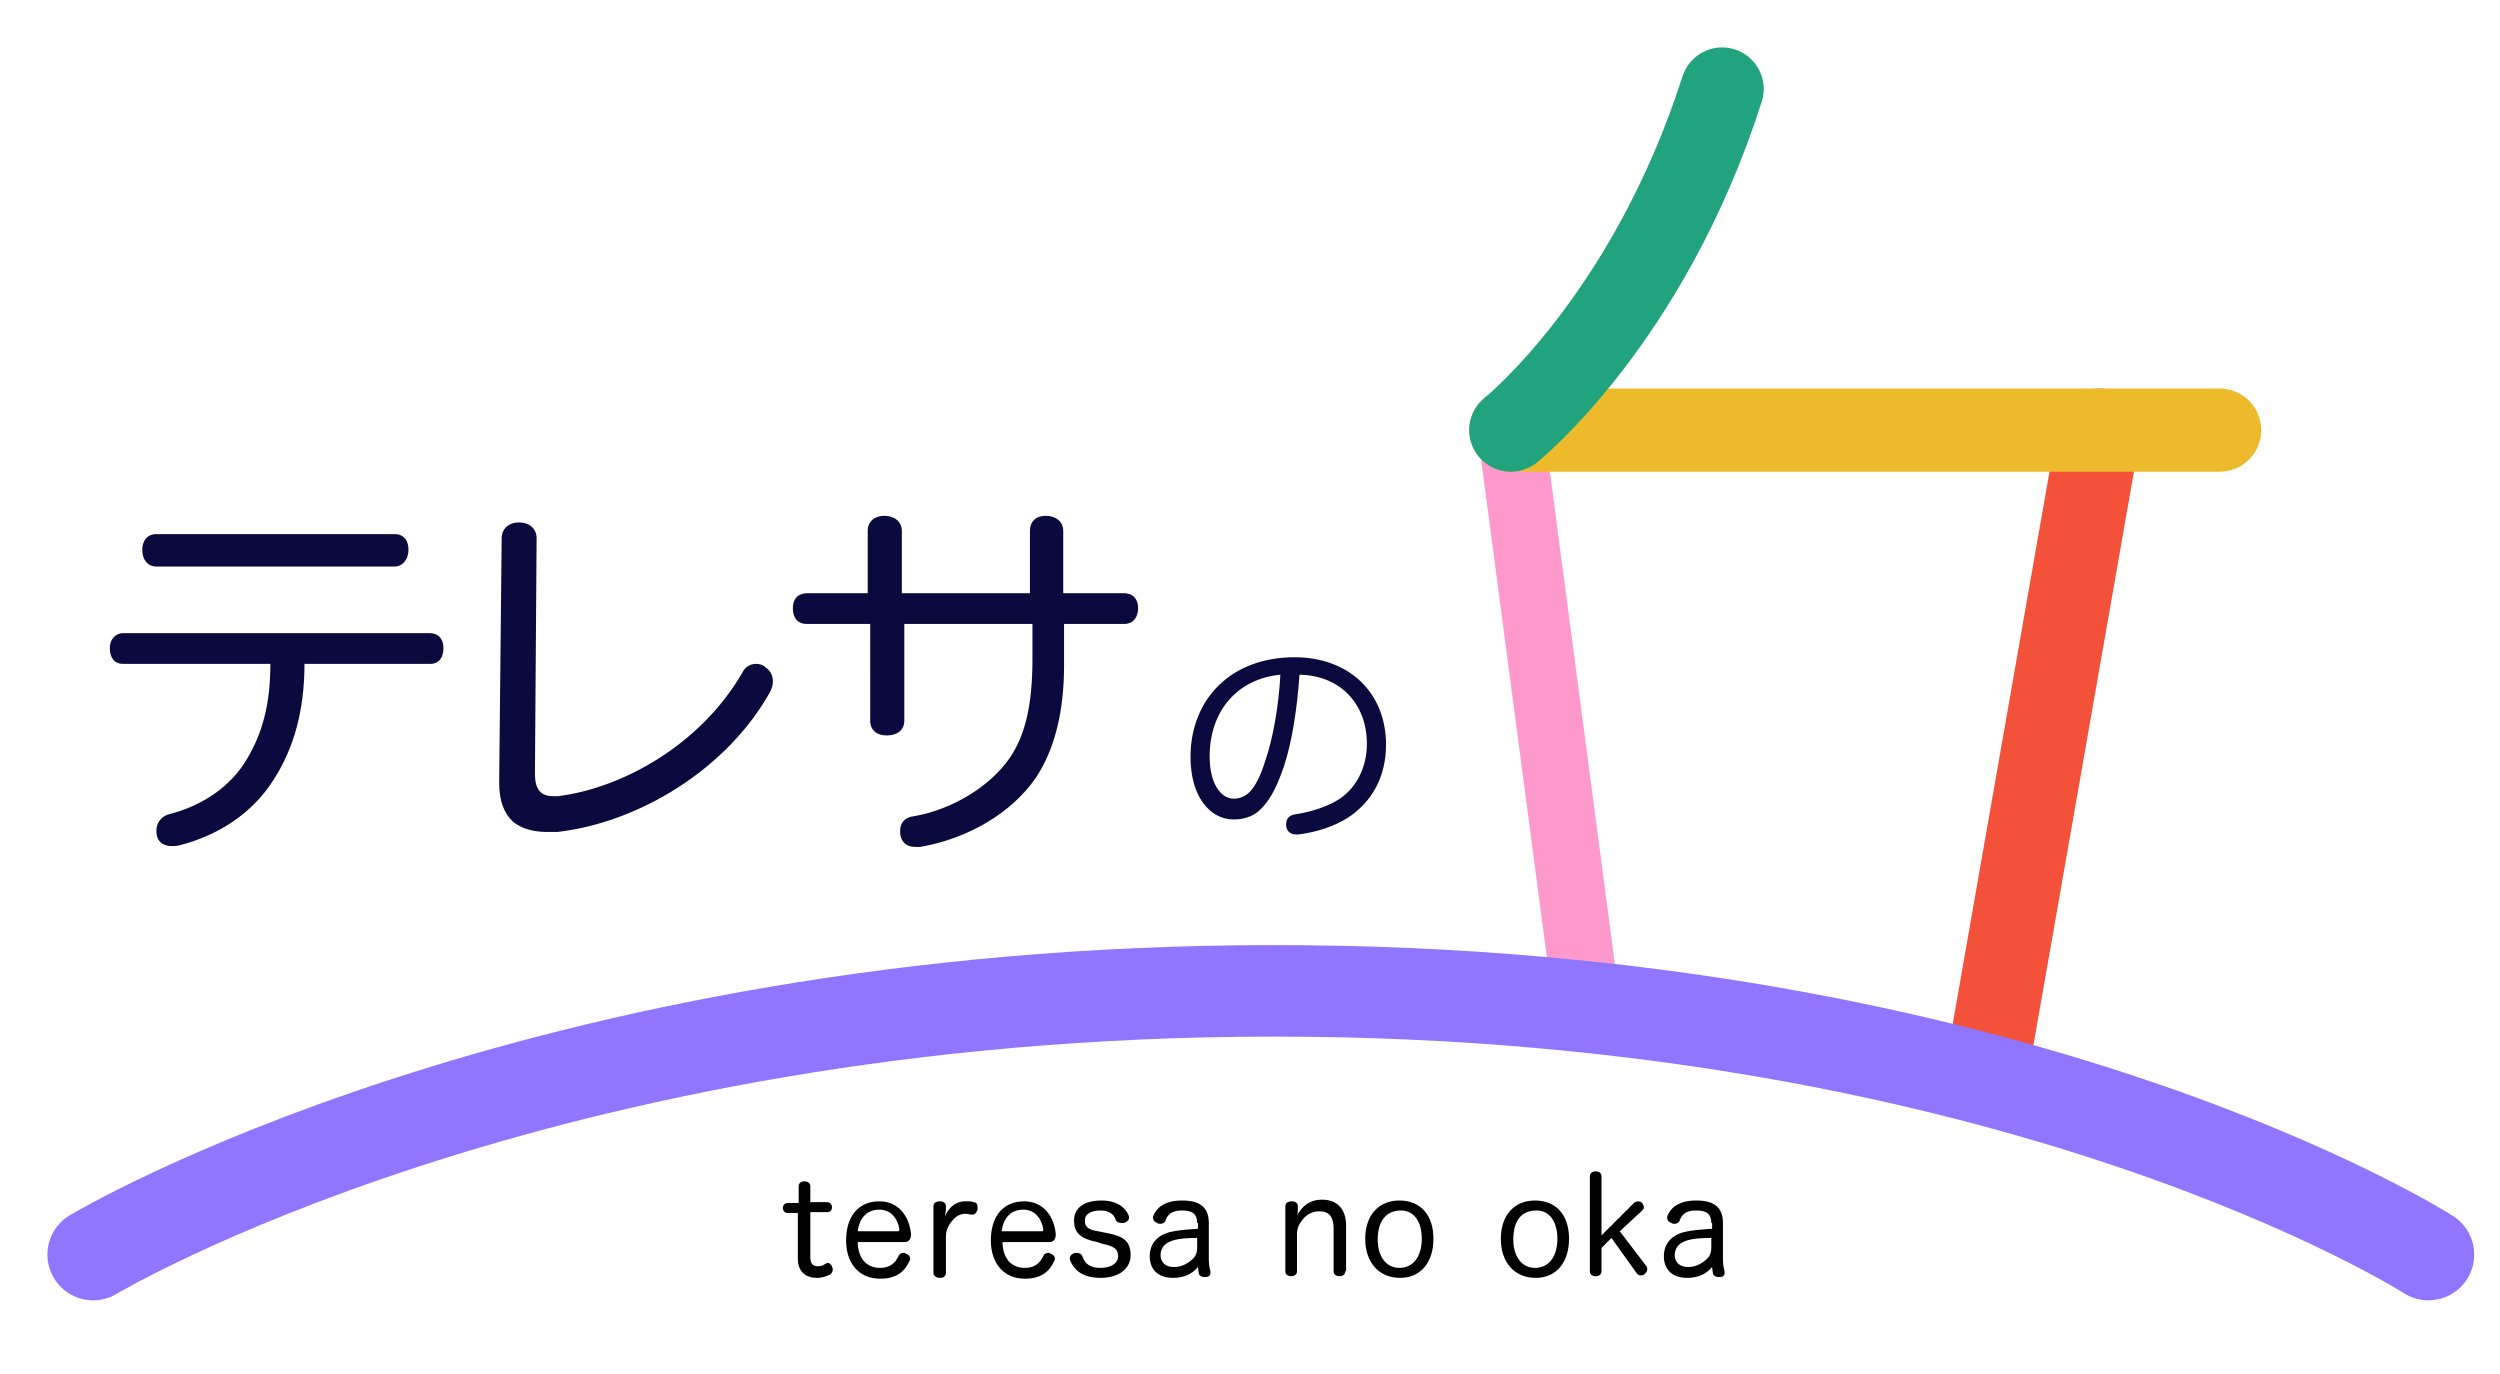
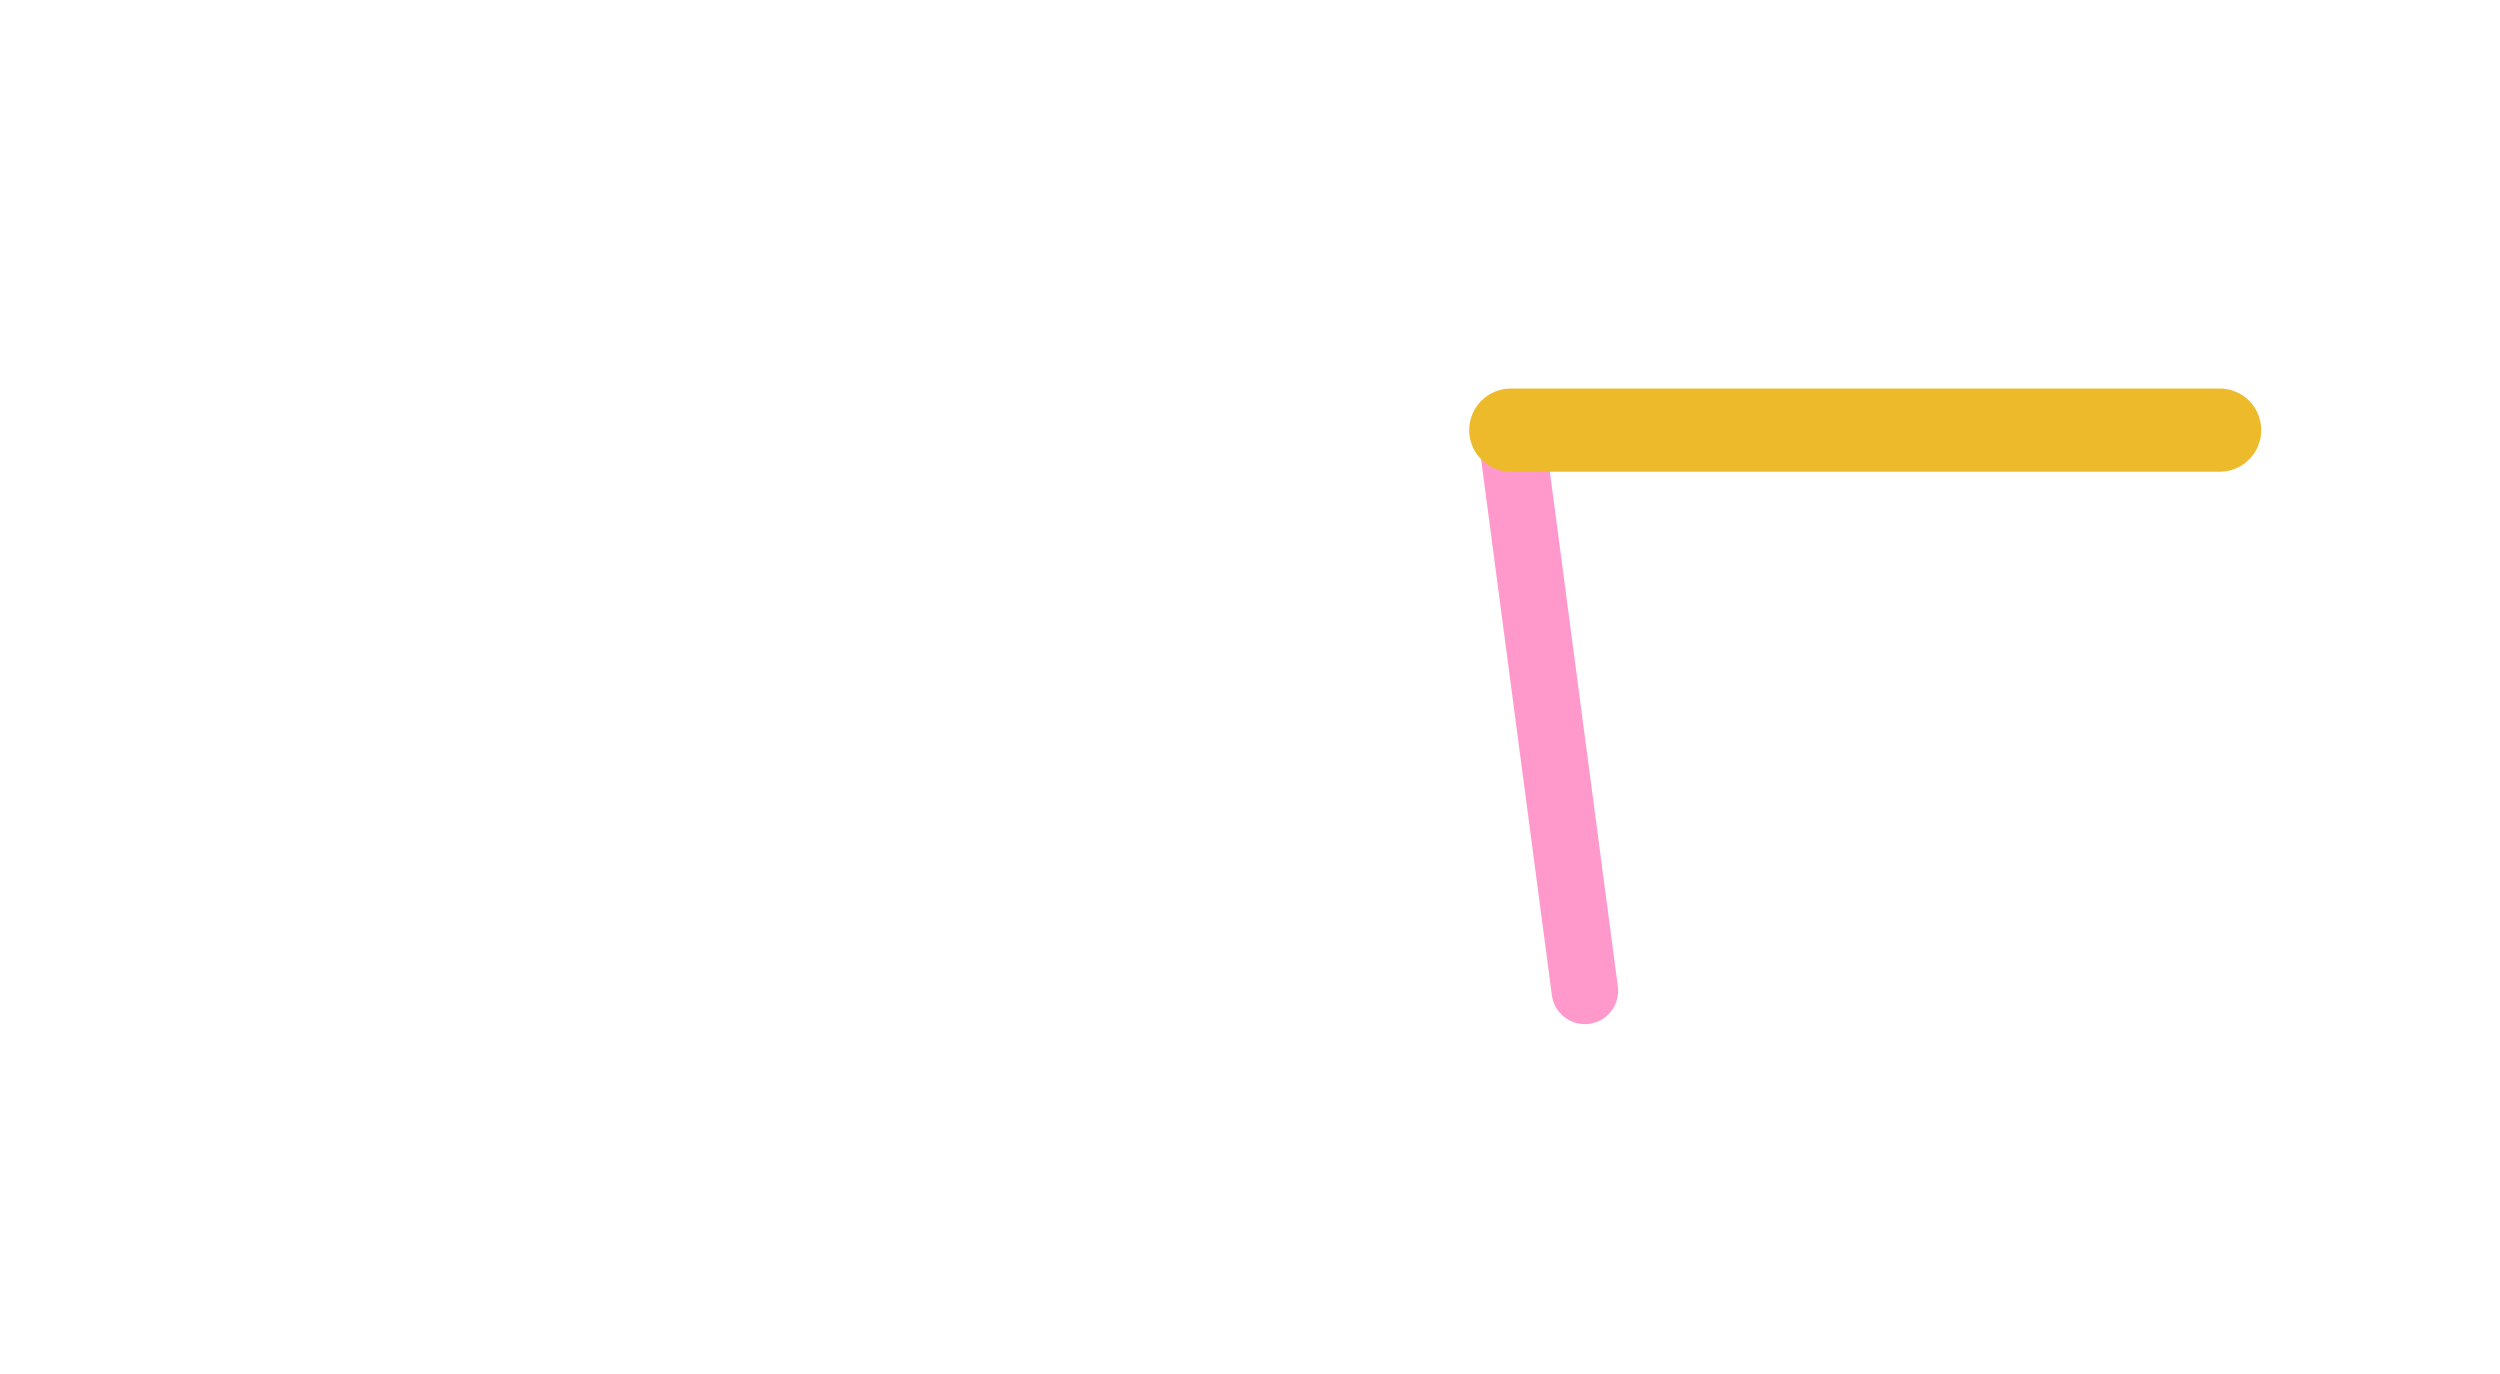
<svg xmlns="http://www.w3.org/2000/svg" viewBox="0 0 300.5 165.1">
-   <path d="M96 142.6c0-.4.3-.6.7-.6.4 0 .7.2.7.6v1.9h2c.4 0 .6.3.6.6 0 .4-.2.6-.6.6h-2v5.4c0 .8.3 1.1.9 1.1.4 0 .7-.1.9-.3.1 0 .2-.1.3-.1.2 0 .4.2.5.4 0 .1.1.2.1.4s-.1.4-.3.6c-.5.2-.9.4-1.6.4-1.3 0-2.3-.7-2.3-2.3v-5.5h-1.2c-.4 0-.6-.3-.6-.6s.2-.6.6-.6H96v-2zm7.1 6.6c0 2 1 3.2 2.7 3.2 1.2 0 1.8-.6 2.2-1.4.1-.3.4-.4.6-.4.1 0 .2 0 .3.1.3.1.5.3.5.6 0 .1 0 .2-.1.3-.5 1.1-1.4 2.1-3.5 2.1-2.6 0-4.1-1.9-4.1-4.6 0-2.8 1.4-4.7 4-4.7 2.3 0 3.6 1.8 3.8 3.9v.1c0 .6-.3.9-.8.9h-5.6zm4.8-1.2c.2 0 .2-.1.2-.2v-.1c-.2-1.1-.9-2.3-2.4-2.3s-2.4 1-2.6 2.6h4.8zm4.3-3c0-.4.3-.6.8-.6.4 0 .7.2.7.6v.4c0 .2-.1.5-.1.8.3-.8 1.1-1.8 2.4-1.8h.4c.2 0 .4 0 .6.1.4 0 .5.3.5.6v.3c-.1.3-.3.6-.6.6h-.1c-.2 0-.4-.1-.8-.1-.7 0-1.2.4-1.6.9-.4.5-.7 1.1-.7 1.8v4.4c0 .4-.3.6-.7.6-.4 0-.8-.2-.8-.6v-8zm8.3 4.2c0 2 1 3.2 2.7 3.2 1.2 0 1.8-.6 2.2-1.4.1-.3.4-.4.6-.4.1 0 .2 0 .3.1.3.1.5.3.5.6 0 .1 0 .2-.1.3-.5 1.1-1.4 2.1-3.5 2.1-2.6 0-4.1-1.9-4.1-4.6 0-2.8 1.4-4.7 4-4.7 2.3 0 3.6 1.8 3.8 3.9v.1c0 .6-.3.9-.8.9h-5.6zm4.7-1.2c.2 0 .2-.1.2-.2v-.1c-.2-1.1-.9-2.3-2.4-2.3s-2.4 1-2.6 2.6h4.8zm6.7 1.3c-2-.4-2.8-1.1-2.8-2.6s1.2-2.4 3.3-2.4c1.8 0 2.9.8 3.3 1.9v.2c0 .3-.3.5-.6.6h-.3c-.3 0-.6-.1-.7-.4-.2-.7-.9-1.1-1.8-1.1-1.3 0-1.9.5-1.9 1.2s.3 1.1 1.6 1.3l1 .2c2.1.4 2.9 1 2.9 2.7 0 1.5-1.3 2.7-3.6 2.7-2 0-3.2-.8-3.7-2.2v-.2c0-.3.3-.5.6-.6h.2c.3 0 .6.1.7.4.3.9.9 1.4 2.2 1.4 1.3 0 2.1-.6 2.1-1.4 0-.8-.4-1.2-1.9-1.5l-.6-.2zm12-2.3c0-1.1-.6-1.5-1.8-1.5-1.2 0-1.7.4-2 1.2-.1.3-.4.4-.6.4-.1 0-.3 0-.4-.1-.3-.1-.5-.3-.5-.6v-.2c.2-.5.6-1 .9-1.2.6-.4 1.3-.7 2.6-.7 2.1 0 3.2.8 3.2 2.7v4.4c0 .6.1 1.1.2 1.4v.2c0 .3-.2.5-.6.5h-.1c-.3 0-.6-.1-.7-.4 0-.2-.1-.5-.1-.8-.6.7-1.5 1.3-3 1.3-1.8 0-2.8-1-2.8-2.6 0-1.5.9-2.5 2.4-2.9.9-.2 1.7-.3 3.4-.4v-.7zm0 1.8c-1.9 0-2.8.2-3.4.5-.6.3-1 .8-1 1.6s.6 1.4 1.6 1.4 1.8-.5 2.4-1.1c.3-.4.4-.7.4-1.3v-1.1zm17.8 4c0 .4-.3.6-.7.6-.4 0-.7-.2-.7-.6v-5.1c0-1.4-.5-2.1-1.7-2.1-.9 0-1.6.4-2.1 1.1-.4.5-.6 1-.6 1.6v4.5c0 .4-.3.6-.7.6-.4 0-.7-.2-.7-.6V145c0-.4.3-.6.8-.6.4 0 .7.2.7.6v.4c0 .2 0 .4-.1.7.6-1.1 1.5-1.9 3-1.9 1.9 0 2.9 1.2 2.9 3.1v5.5zm10.6-3.9c0 2.8-1.5 4.7-4 4.7-2.6 0-4.2-1.9-4.2-4.7 0-2.8 1.6-4.6 4.1-4.6 2.6 0 4.1 1.8 4.1 4.6zm-6.7.1c0 2 1 3.4 2.6 3.4 1.7 0 2.7-1.4 2.7-3.5 0-2-.9-3.4-2.5-3.4-1.8 0-2.8 1.3-2.8 3.5zm23-.1c0 2.8-1.5 4.7-4 4.7-2.6 0-4.2-1.9-4.2-4.7 0-2.8 1.6-4.6 4.1-4.6 2.6 0 4.1 1.8 4.1 4.6zm-6.7.1c0 2 1 3.4 2.6 3.4 1.7 0 2.7-1.4 2.7-3.5 0-2-.9-3.4-2.5-3.4-1.9 0-2.8 1.3-2.8 3.5zm10.6 3.8c0 .4-.3.6-.7.6-.4 0-.7-.2-.7-.6v-11.4c0-.4.3-.6.7-.6.4 0 .7.2.7.6v7.1l3.9-3.9c.1-.1.3-.2.5-.2s.4.1.5.2c.1.2.2.4.2.5 0 .2-.1.3-.2.4l-2.7 2.5 3.2 4.2c.1.1.1.2.1.4s-.2.5-.4.6c-.1.1-.3.1-.4.1-.2 0-.4-.1-.5-.3l-3-4.2-1.2 1.2v2.8zm13.2-5.8c0-1.1-.6-1.5-1.8-1.5-1.2 0-1.7.4-2 1.2-.1.3-.4.4-.6.4-.1 0-.3 0-.4-.1-.3-.1-.5-.3-.5-.6v-.2c.2-.5.6-1 .9-1.2.6-.4 1.3-.7 2.6-.7 2.1 0 3.2.8 3.2 2.7v4.4c0 .6.1 1.1.2 1.4v.2c0 .3-.2.5-.6.5h-.1c-.3 0-.6-.1-.7-.4 0-.2-.1-.5-.1-.8-.6.7-1.5 1.3-3 1.3-1.8 0-2.8-1-2.8-2.6 0-1.5.9-2.5 2.4-2.9.9-.2 1.7-.3 3.4-.4v-.7zm0 1.8c-1.9 0-2.8.2-3.4.5-.6.3-1 .8-1 1.6s.6 1.4 1.6 1.4 1.8-.5 2.4-1.1c.3-.4.4-.7.4-1.3v-1.1z" />
  <g fill="none" stroke-linecap="round" stroke-linejoin="round" stroke-miterlimit="10">
    <path stroke="#f9c" stroke-width="8" d="M181.6 51.7l8.9 67.4" />
-     <path stroke="#f4513b" stroke-width="10" d="M252.3 51.7l-13.6 77.6" />
    <path stroke="#edba2b" stroke-width="10" d="M266.8 51.7h-85.2" />
-     <path d="M181.6 51.7s16.5-13.2 25.4-41" stroke="#21a37e" stroke-width="10" />
-     <path d="M11.2 150.8s52.8-31.7 142-31.7 138.7 31.7 138.7 31.7" stroke="#9076ff" stroke-width="11" />
  </g>
-   <path d="M14.8 79.8c-1.1 0-1.6-.8-1.6-1.9 0-1 .6-1.8 1.7-1.8h36.7c1.2 0 1.7.8 1.7 1.8 0 1.1-.5 1.9-1.6 1.9H36.6c0 5.6-1.3 10.2-3.7 13.9-2.5 4-6.6 6.7-11.3 7.9-.4.1-.7.1-1 .1-.8 0-1.5-.4-1.7-1.1-.1-.3-.1-.6-.1-.8 0-.8.5-1.6 1.4-1.9 4.1-1 7.6-3.4 9.5-6.7 1.8-3 2.8-6.5 2.8-11.4H14.8zm32.6-15.6c1.2 0 1.7.8 1.7 1.9 0 1-.6 2-1.7 2H18.8c-1.1 0-1.7-.9-1.7-2s.6-1.9 1.7-1.9h28.6zm12.9.5c0-1.1.8-1.9 2.1-1.9s2.1.8 2.1 1.9L64.3 93c0 1.9.7 2.7 2.2 2.7h.6c7.8-1 17.1-6.2 22.1-14.8.4-.8 1-1.1 1.7-1.1.4 0 .8.1 1.1.4.6.4.9 1 .9 1.7 0 .4-.1.8-.3 1.2C87.4 92.5 76.7 98.9 67 100h-1.3c-1.6 0-3-.4-4-1.2-1.1-1-1.7-2.5-1.7-4.7l.3-29.4zm44-.9c0-1.1.8-1.8 2-1.8s2.1.7 2.1 1.8v7.5h15.4v-7.5c0-1.1.7-1.8 1.9-1.8s2.1.7 2.1 1.8v7.5h7.2c1.3 0 1.8.8 1.8 1.8s-.5 1.9-1.7 1.9h-7.2v5c0 5.7-1.2 10.2-3.4 13.5-2.9 4.2-8.1 7.3-13.9 8.3h-.6c-1 0-1.6-.5-1.8-1.5v-.5c0-.9.6-1.6 1.7-1.7 4.6-.8 9.1-3.6 11.4-6.9 1.9-2.7 2.8-6.4 2.8-12V75h-15.4v11.6c0 1.2-.9 1.8-2.1 1.8-1.2 0-2-.6-2-1.8V75H97c-1.2 0-1.7-.8-1.7-1.9 0-1 .5-1.8 1.8-1.8h7.2v-7.5zm50 28.4c-1 2.9-1.8 4.1-2.8 5.1-.9.9-2.1 1.2-3.2 1.2-2.9 0-5.2-2.8-5.2-7.5 0-7 4.9-12 12.5-12 6.6 0 11 4.3 11 10.5 0 3.9-1.7 6.9-4.6 8.8-1.6 1-3.6 1.7-5.9 2h-.3c-.6 0-1.1-.3-1.2-1V99c0-.6.4-1 1-1.1 2-.3 4.2-1 5.6-2 1.8-1.3 3.1-3.6 3.1-6.5 0-4.7-3.1-8.2-8.1-8.3-.3 4.2-.9 8.1-1.9 11.1zm-8.9-1.3c0 3.4 1.4 5.1 2.9 5.1.6 0 1.3-.2 1.9-.8.6-.6 1.3-1.8 1.9-3.8.9-2.6 1.6-6.5 1.8-10.3-5.2.5-8.5 4.4-8.5 9.8z" fill="#0a0a3f" />
</svg>